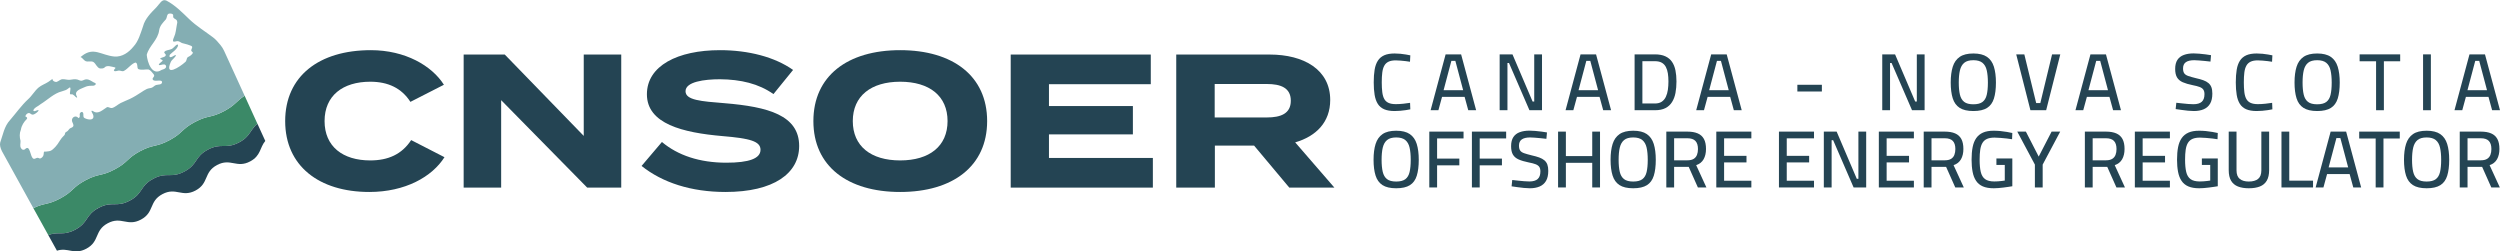
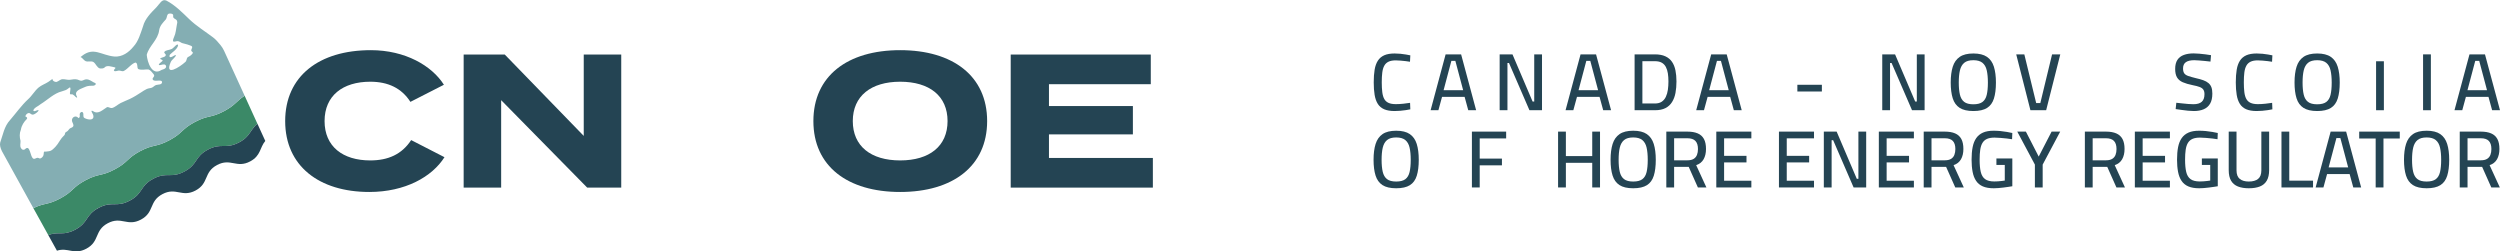
<svg xmlns="http://www.w3.org/2000/svg" width="836" height="84" viewBox="0 0 836 84" fill="none">
  <path d="M86.092 41.407C85.88 41.565 85.686 41.742 85.528 41.918C85.422 42.006 85.333 42.076 85.245 42.182C85.121 42.306 84.998 42.447 84.892 42.57C83.904 43.733 83.427 44.896 82.193 46.059C82.052 46.164 81.911 46.305 81.77 46.429L81.752 46.446C81.593 46.57 81.434 46.693 81.241 46.816C81.047 46.957 80.852 47.098 80.64 47.221C80.429 47.345 80.199 47.468 79.953 47.609C75.384 50.041 74.096 47.609 69.527 50.041C64.958 52.472 66.245 54.922 61.694 57.353C57.107 59.785 55.802 57.353 51.251 59.785C46.681 62.217 47.97 64.648 43.4 67.08C38.849 69.511 37.543 67.08 32.974 69.511C28.405 71.943 29.71 74.374 25.141 76.806C21.084 78.973 19.602 77.299 16.145 78.603C14.556 75.749 12.829 72.63 11.152 69.6C14.997 67.732 15.827 68.648 20.114 66.375C24.683 63.926 24.03 62.71 28.599 60.278C33.168 57.847 33.821 59.063 38.372 56.631C42.959 54.199 42.307 52.983 46.857 50.552C51.445 48.12 52.097 49.336 56.666 46.887C61.218 44.455 60.583 43.239 65.151 40.808C69.722 38.376 70.356 39.592 74.943 37.16C78.859 35.063 78.929 33.865 81.804 32.015L86.092 41.407Z" fill="#3B8967" />
  <path d="M88.713 47.13C86.824 49.371 87.274 52.042 83.67 53.967C79.106 56.399 77.15 52.751 72.587 55.183C68.014 57.615 69.96 61.264 65.397 63.706C60.823 66.138 58.877 62.489 54.305 64.922C49.741 67.354 51.687 71.002 47.124 73.435C42.551 75.877 40.605 72.218 36.041 74.651C31.468 77.093 33.424 80.741 28.851 83.173C24.738 85.366 22.744 82.618 19.043 83.834C18.046 82.043 17.433 80.942 16.138 78.596C19.608 77.303 21.085 78.969 25.14 76.815C29.704 74.383 28.41 71.95 32.973 69.518C37.537 67.086 38.84 69.518 43.404 67.086C47.977 64.644 46.673 62.212 51.245 59.779C55.809 57.348 57.113 59.779 61.686 57.348C66.25 54.915 64.956 52.473 69.519 50.041C74.092 47.609 75.386 50.041 79.959 47.609C80.199 47.475 80.429 47.35 80.64 47.226C80.851 47.092 81.053 46.958 81.244 46.823C81.426 46.689 81.599 46.565 81.752 46.441L81.762 46.431C81.915 46.306 82.059 46.172 82.193 46.057C83.43 44.889 83.909 43.73 84.897 42.572C85.002 42.438 85.117 42.304 85.242 42.18C85.328 42.084 85.424 41.997 85.52 41.911C85.692 41.739 85.884 41.566 86.095 41.403L88.713 47.13Z" fill="#244453" />
  <path d="M64.383 17.904C64.15 18.22 63.864 18.484 63.541 18.705C63.279 18.884 62.786 19.041 62.613 19.314C62.365 19.708 62.429 20.395 61.922 20.767C60.208 22.343 54.86 25.868 57.115 20.705C57.508 19.826 58.715 19.25 58.841 18.387L58.751 18.402C58.292 18.444 57.644 19.05 57.138 19.115C56.517 19.204 56.537 18.442 57.017 18.084C57.803 17.322 58.819 16.756 59.331 15.749C59.567 15.391 59.662 14.86 59.314 14.889C58.606 15.077 58.023 16.242 57.175 16.463C56.466 16.787 55.431 16.741 54.987 17.337C54.672 17.893 55.734 18.031 55.38 18.596C55.109 19.159 54.193 19.142 53.672 19.48C53.139 19.898 54.874 19.909 54.253 20.454C53.92 20.82 53.129 21.252 53.108 21.625C53.241 22.044 54.215 21.485 54.846 21.545C55.444 21.558 55.716 22.159 55.465 22.605C55.151 23.14 54.542 23.139 54.003 23.393C50.813 25.518 49.271 20.792 49.07 18.327C49.891 15.225 52.809 13.458 53.236 10.047C53.497 8.511 54.523 7.546 55.444 6.503C55.923 5.866 55.736 4.655 56.56 4.551C57.06 4.477 57.731 4.58 57.871 4.909C57.996 5.158 57.809 5.611 57.995 5.898C58.243 6.313 58.971 6.377 59.207 6.993C59.304 7.426 59.352 7.505 59.119 8.406C58.85 9.681 58.801 11.166 58.228 12.319C58.098 12.709 57.698 13.423 57.901 13.814C58.211 14.098 58.888 13.762 59.249 13.752C59.874 13.734 60.2 14.055 60.723 14.327C60.952 14.446 61.208 14.497 61.46 14.553C62.263 14.733 63.051 14.979 63.814 15.287C63.962 15.347 64.12 15.417 64.204 15.553C64.48 15.996 63.752 16.581 64.002 17.039C64.136 17.284 64.52 17.406 64.49 17.683C64.48 17.765 64.432 17.837 64.383 17.904ZM74.925 16.967C74.607 16.28 74.201 15.645 73.725 15.064C73.055 14.236 72.05 13.073 71.255 12.509C68.609 10.5 65.716 8.756 63.264 6.395C60.883 4.105 58.589 1.743 55.661 0.21C54.161 -0.477 53.438 1.25 52.362 2.377C50.51 4.263 48.481 6.254 47.828 8.809C47.017 11.117 46.293 13.813 44.635 15.575C43.065 17.514 40.878 19.099 38.267 18.906C33.856 18.5 31.316 15.575 27.4 18.711L26.919 19.085C27.575 19.289 27.985 20.139 28.584 20.425C29.427 20.82 30.565 20.239 31.341 20.811C32.067 21.349 32.447 22.625 33.417 22.89C33.895 22.938 34.445 22.936 34.862 22.665C35.7 21.616 37.347 22.333 38.417 22.534C39.124 22.794 37.659 23.289 38.206 23.711C38.523 23.985 39.2 23.645 39.708 23.596C40.346 23.558 40.92 24.05 41.509 23.666C42.775 23.015 44.083 21.14 45.373 20.907C46.198 21.275 45.714 22.774 46.249 23.095C47.359 23.559 48.655 23.132 49.656 23.222C50.414 23.491 50.808 24.212 51.319 24.761C51.92 25.474 51.245 25.726 51.01 26.321C51.186 27.743 53.987 26.295 54.195 27.416C54.207 28.432 52.903 28.208 52.194 28.429C51.653 28.598 51.287 29.134 50.757 29.325C50.184 29.532 49.639 29.498 49.062 29.769C48.413 30.074 47.816 30.476 47.219 30.869C45.999 31.67 44.759 32.449 43.44 33.074C42.421 33.556 41.361 33.944 40.354 34.45C39.378 34.94 38.514 35.843 37.451 36.122C36.787 36.216 36.353 35.694 35.782 35.837C34.453 36.616 32.901 38.336 31.251 37.244C31.033 37.101 30.714 36.942 30.623 37.077C30.466 37.373 31.127 38.041 31.223 38.692C31.504 40.497 29.233 40.007 28.293 39.486C27.472 39.154 28.296 37.79 27.47 37.432C26.904 37.396 26.509 37.98 26.669 38.532C26.818 39.156 26.343 39.546 26.281 39.477L26.191 39.426C25.262 38.308 23.686 39.371 24.124 40.665C24.275 41.113 24.708 41.716 24.5 42.206C24.298 42.68 23.692 42.699 23.335 42.989C22.962 43.293 22.812 43.748 22.353 44C22.156 44.108 21.927 44.195 21.82 44.391C21.73 44.553 21.746 44.751 21.688 44.926C21.613 45.154 21.422 45.322 21.247 45.485C20.38 46.299 19.891 47.311 19.209 48.26C18.78 48.859 18.283 49.407 17.723 49.888C17.45 50.122 17.16 50.343 16.822 50.463C16.478 50.586 16.106 50.598 15.745 50.649C15.525 50.679 15.303 50.724 15.082 50.706C15.013 50.7 14.944 50.688 14.875 50.696C14.709 50.715 14.671 50.847 14.656 50.993C14.613 51.411 14.612 51.852 14.399 52.227C14.214 52.555 13.924 52.821 13.573 52.962C13.169 53.126 12.904 52.725 12.517 52.764C12.133 52.783 11.644 53.215 11.271 53.097C9.979 52.777 10.214 47.96 8.292 49.962C7.828 50.23 7.349 50.083 7.068 49.592C6.541 48.87 6.901 47.973 6.867 47.134C6.53 45.828 6.464 44.618 6.993 43.338C7.193 41.982 8.031 40.716 8.947 39.814C9.292 39.306 8.868 39.111 8.494 38.952C8.509 38.342 9.412 37.497 10.024 37.906C10.303 38.062 10.575 38.369 10.976 38.334C11.781 38.348 14.134 36.2 12.063 37.007C11.692 37.22 11.197 37.275 11.148 36.925C11.358 35.999 12.867 35.49 13.575 34.839C15.892 33.413 18.091 31.172 20.698 30.547C21.096 30.44 21.56 30.285 21.942 30.131C22.435 29.956 22.878 29.503 23.26 29.259C23.971 29.012 23.127 31.257 23.47 31.498C23.602 31.63 23.964 31.48 24.263 31.562C24.402 31.656 24.681 31.843 24.82 31.936C25.437 32.625 26.237 33.19 25.498 31.837C24.977 30.443 26.789 29.798 27.761 29.372C28.449 29.035 29.154 28.762 29.956 28.7C30.859 28.597 31.579 28.911 32.072 28.092C31.943 27.648 31.275 27.614 30.829 27.249C30.024 26.757 29.221 26.305 28.252 26.657C27.933 26.773 27.636 26.966 27.299 26.996C26.813 27.041 26.369 26.746 25.902 26.605C25.092 26.36 24.246 26.576 23.432 26.676C22.548 26.785 21.815 26.451 20.966 26.483C20.184 26.479 19.614 27.184 18.887 27.404C18.26 27.476 17.465 26.976 17.555 26.36L17.239 26.605C16.902 26.87 16.551 27.134 16.18 27.363C15.05 28.104 13.922 28.421 12.845 29.319C11.539 30.447 10.676 32.068 9.37 33.213C7.183 35.24 5.331 37.865 3.337 40.173C1.414 42.252 0.991 45.054 0.073 47.644C-0.138 48.49 0.127 49.477 0.638 50.534C0.884 51.028 6.865 61.846 11.152 69.6C14.997 67.732 15.827 68.648 20.114 66.375C24.683 63.926 24.03 62.71 28.599 60.278C33.168 57.847 33.821 59.063 38.372 56.631C42.959 54.199 42.307 52.983 46.858 50.552C51.445 48.12 52.097 49.336 56.666 46.887C61.218 44.455 60.583 43.239 65.152 40.808C69.722 38.376 70.356 39.592 74.943 37.16C78.859 35.063 78.929 33.865 81.805 32.015L74.925 16.967Z" fill="#84AEB3" />
  <path d="M466.349 37.13C464.936 37.13 463.772 36.928 462.86 36.534C461.947 36.134 461.236 35.534 460.73 34.727C460.226 33.925 459.87 32.921 459.672 31.72C459.471 30.519 459.375 29.133 459.375 27.56C459.375 25.951 459.471 24.543 459.672 23.333C459.87 22.123 460.23 21.115 460.744 20.313C461.257 19.506 461.968 18.901 462.873 18.493C463.776 18.09 464.944 17.884 466.375 17.884C467.008 17.884 467.648 17.915 468.302 17.981C468.951 18.042 469.561 18.125 470.132 18.226C470.703 18.322 471.194 18.419 471.612 18.506L471.501 20.65C471.125 20.575 470.65 20.51 470.08 20.444C469.509 20.383 468.93 20.326 468.342 20.269C467.753 20.216 467.213 20.19 466.726 20.19C465.752 20.19 464.953 20.334 464.339 20.624C463.724 20.913 463.251 21.356 462.917 21.952C462.578 22.548 462.355 23.307 462.237 24.228C462.118 25.148 462.061 26.262 462.061 27.56C462.061 28.826 462.118 29.918 462.237 30.838C462.355 31.763 462.574 32.518 462.904 33.105C463.228 33.688 463.703 34.122 464.326 34.403C464.949 34.684 465.76 34.824 466.753 34.824C467.512 34.824 468.342 34.78 469.237 34.688C470.132 34.6 470.897 34.499 471.528 34.389L471.612 36.56C471.177 36.648 470.667 36.739 470.08 36.831C469.492 36.919 468.877 36.994 468.232 37.046C467.591 37.099 466.964 37.13 466.349 37.13Z" fill="#244453" />
  <path d="M482.739 30.163H489.277L486.67 20.352H485.341L482.739 30.163ZM478.397 36.858L483.414 18.182H488.597L493.619 36.858H490.985L489.766 32.386H482.22L481 36.858H478.397Z" fill="#244453" />
  <path d="M501.485 36.858V18.182H505.773L512.501 33.956H513.045V18.182H515.648V36.858H511.443L504.604 21.058H504.092V36.858H501.485Z" fill="#244453" />
  <path d="M527.864 30.163H534.402L531.795 20.352H530.465L527.864 30.163ZM523.522 36.858L528.539 18.182H533.722L538.744 36.858H536.11L534.889 32.386H527.345L526.125 36.858H523.522Z" fill="#244453" />
  <path d="M549.215 34.609H553.395C554.335 34.609 555.098 34.407 555.686 34.013C556.274 33.614 556.731 33.07 557.055 32.386C557.384 31.698 557.609 30.918 557.735 30.041C557.863 29.164 557.925 28.23 557.925 27.235C557.925 26.262 557.863 25.363 557.735 24.539C557.609 23.715 557.384 23 557.055 22.382C556.731 21.768 556.274 21.295 555.686 20.962C555.098 20.629 554.335 20.462 553.395 20.462H549.215V34.609ZM546.609 36.858V18.182H553.421C554.812 18.182 555.976 18.401 556.906 18.835C557.841 19.27 558.579 19.883 559.119 20.677C559.662 21.47 560.045 22.425 560.273 23.535C560.497 24.649 560.611 25.88 560.611 27.235C560.611 28.608 560.501 29.879 560.286 31.045C560.07 32.211 559.689 33.228 559.144 34.105C558.605 34.981 557.871 35.661 556.95 36.139C556.024 36.617 554.86 36.858 553.447 36.858H546.609Z" fill="#244453" />
  <path d="M571.548 30.163H578.088L575.481 20.352H574.151L571.548 30.163ZM567.208 36.858L572.224 18.182H577.408L582.429 36.858H579.796L578.575 32.386H571.03L569.809 36.858H567.208Z" fill="#244453" />
  <path d="M601.039 30.597V28.349H609.234V30.597H601.039Z" fill="#244453" />
  <path d="M629.424 36.858V18.182H633.712L640.441 33.956H640.985V18.182H643.588V36.858H639.383L632.544 21.058H632.031V36.858H629.424Z" fill="#244453" />
  <path d="M659.893 34.876C661.232 34.876 662.25 34.617 662.948 34.091C663.642 33.57 664.119 32.768 664.37 31.694C664.625 30.619 664.752 29.26 664.752 27.616C664.752 26.007 664.625 24.649 664.37 23.535C664.119 22.425 663.638 21.58 662.935 21.001C662.228 20.422 661.214 20.133 659.893 20.133C658.555 20.133 657.537 20.422 656.843 21.001C656.145 21.58 655.666 22.421 655.403 23.522C655.141 24.626 655.013 25.99 655.013 27.616C655.013 29.203 655.135 30.541 655.39 31.628C655.645 32.711 656.119 33.522 656.816 34.065C657.51 34.609 658.537 34.876 659.893 34.876ZM659.893 37.13C657.922 37.13 656.391 36.77 655.293 36.056C654.2 35.345 653.433 34.276 652.989 32.86C652.546 31.439 652.322 29.694 652.322 27.616C652.322 25.521 652.55 23.755 653.002 22.316C653.454 20.878 654.227 19.782 655.325 19.024C656.417 18.265 657.94 17.884 659.893 17.884C661.829 17.884 663.343 18.261 664.441 19.011C665.534 19.76 666.306 20.857 666.758 22.303C667.209 23.75 667.439 25.521 667.439 27.616C667.439 29.747 667.215 31.523 666.772 32.939C666.327 34.359 665.56 35.411 664.466 36.1C663.374 36.783 661.846 37.13 659.893 37.13Z" fill="#244453" />
  <path d="M678.973 36.858L674.224 18.182H676.937L680.901 34.473H682.283L686.215 18.182H688.959L684.236 36.858H678.973Z" fill="#244453" />
-   <path d="M698.373 30.163H704.913L702.306 20.352H700.976L698.373 30.163ZM694.033 36.858L699.049 18.182H704.232L709.254 36.858H706.62L705.4 32.386H697.855L696.635 36.858H694.033Z" fill="#244453" />
  <path d="M733.645 37.13C733.065 37.13 732.403 37.09 731.652 37.02C730.901 36.945 730.164 36.858 729.44 36.748C728.715 36.639 728.083 36.551 727.539 36.477L727.759 34.364C728.282 34.416 728.899 34.486 729.616 34.565C730.331 34.648 731.033 34.714 731.717 34.771C732.407 34.824 732.995 34.85 733.482 34.85C734.732 34.85 735.66 34.578 736.265 34.039C736.871 33.495 737.174 32.645 737.174 31.492C737.174 30.856 737.051 30.357 736.804 29.988C736.563 29.616 736.151 29.317 735.572 29.094C734.993 28.866 734.215 28.664 733.241 28.48C731.897 28.212 730.797 27.884 729.927 27.507C729.058 27.125 728.416 26.59 728 25.893C727.588 25.196 727.377 24.254 727.377 23.062C727.377 21.799 727.627 20.786 728.123 20.028C728.623 19.27 729.334 18.717 730.27 18.375C731.2 18.029 732.288 17.858 733.54 17.858C734.096 17.858 734.738 17.888 735.449 17.954C736.164 18.015 736.871 18.095 737.569 18.182C738.263 18.274 738.863 18.362 739.373 18.454L739.179 20.593C738.657 20.523 738.046 20.457 737.349 20.392C736.651 20.33 735.98 20.269 735.33 20.216C734.676 20.164 734.153 20.133 733.754 20.133C732.508 20.133 731.568 20.356 730.945 20.799C730.322 21.242 730.011 21.935 730.011 22.873C730.011 23.596 730.146 24.144 730.419 24.526C730.686 24.903 731.138 25.201 731.775 25.42C732.407 25.635 733.241 25.872 734.268 26.126C735.246 26.34 736.085 26.577 736.779 26.827C737.477 27.082 738.052 27.397 738.503 27.779C738.955 28.156 739.284 28.625 739.495 29.186C739.702 29.747 739.806 30.453 739.806 31.299C739.806 32.693 739.557 33.811 739.06 34.661C738.56 35.512 737.854 36.134 736.928 36.534C736.006 36.928 734.913 37.13 733.645 37.13Z" fill="#244453" />
  <path d="M754.625 37.13C753.212 37.13 752.048 36.928 751.136 36.534C750.222 36.134 749.511 35.534 749.006 34.727C748.502 33.925 748.146 32.921 747.949 31.72C747.747 30.519 747.651 29.133 747.651 27.56C747.651 25.951 747.747 24.543 747.949 23.333C748.146 22.123 748.506 21.115 749.02 20.313C749.533 19.506 750.245 18.901 751.148 18.493C752.052 18.09 753.22 17.884 754.651 17.884C755.284 17.884 755.924 17.915 756.578 17.981C757.228 18.042 757.837 18.125 758.408 18.226C758.979 18.322 759.47 18.419 759.888 18.506L759.777 20.65C759.4 20.575 758.926 20.51 758.356 20.444C757.785 20.383 757.205 20.326 756.618 20.269C756.029 20.216 755.489 20.19 755.002 20.19C754.028 20.19 753.229 20.334 752.614 20.624C752 20.913 751.525 21.356 751.192 21.952C750.854 22.548 750.63 23.307 750.511 24.228C750.394 25.148 750.337 26.262 750.337 27.56C750.337 28.826 750.394 29.918 750.511 30.838C750.63 31.763 750.85 32.518 751.18 33.105C751.504 33.688 751.978 34.122 752.602 34.403C753.225 34.684 754.036 34.824 755.029 34.824C755.788 34.824 756.618 34.78 757.513 34.688C758.408 34.6 759.171 34.499 759.804 34.389L759.888 36.56C759.453 36.648 758.943 36.739 758.356 36.831C757.768 36.919 757.153 36.994 756.508 37.046C755.867 37.099 755.24 37.13 754.625 37.13Z" fill="#244453" />
  <path d="M774.864 34.876C776.202 34.876 777.22 34.617 777.918 34.091C778.611 33.57 779.09 32.768 779.34 31.694C779.595 30.619 779.721 29.26 779.721 27.616C779.721 26.007 779.595 24.649 779.34 23.535C779.09 22.425 778.607 21.58 777.904 21.001C777.199 20.422 776.185 20.133 774.864 20.133C773.524 20.133 772.506 20.422 771.813 21.001C771.115 21.58 770.636 22.421 770.373 23.522C770.11 24.626 769.982 25.99 769.982 27.616C769.982 29.203 770.105 30.541 770.36 31.628C770.615 32.711 771.088 33.522 771.786 34.065C772.48 34.609 773.507 34.876 774.864 34.876ZM774.864 37.13C772.893 37.13 771.36 36.77 770.264 36.056C769.171 35.345 768.402 34.276 767.96 32.86C767.515 31.439 767.292 29.694 767.292 27.616C767.292 25.521 767.521 23.755 767.973 22.316C768.424 20.878 769.196 19.782 770.294 19.024C771.387 18.265 772.909 17.884 774.864 17.884C776.798 17.884 778.313 18.261 779.411 19.011C780.503 19.76 781.276 20.857 781.728 22.303C782.18 23.75 782.408 25.521 782.408 27.616C782.408 29.747 782.184 31.523 781.741 32.939C781.298 34.359 780.53 35.411 779.437 36.1C778.343 36.783 776.816 37.13 774.864 37.13Z" fill="#244453" />
-   <path d="M794.561 36.858V20.488H789.054V18.182H802.621V20.488H797.169V36.858H794.561Z" fill="#244453" />
+   <path d="M794.561 36.858V20.488H789.054V18.182V20.488H797.169V36.858H794.561Z" fill="#244453" />
  <path d="M810.275 36.858V18.182H812.882V36.858H810.275Z" fill="#244453" />
  <path d="M825.119 30.163H831.659L829.052 20.352H827.722L825.119 30.163ZM820.779 36.858L825.795 18.182H830.978L836 36.858H833.366L832.146 32.386H824.601L823.382 36.858H820.779Z" fill="#244453" />
  <path d="M466.889 60.707C468.227 60.707 469.246 60.444 469.944 59.922C470.638 59.396 471.115 58.598 471.366 57.524C471.62 56.445 471.748 55.087 471.748 53.442C471.748 51.834 471.62 50.475 471.366 49.365C471.115 48.252 470.632 47.41 469.931 46.832C469.224 46.253 468.21 45.963 466.889 45.963C465.551 45.963 464.531 46.253 463.839 46.832C463.14 47.41 462.662 48.248 462.398 49.353C462.135 50.453 462.008 51.816 462.008 53.442C462.008 55.034 462.131 56.371 462.385 57.454C462.64 58.537 463.115 59.352 463.812 59.892C464.506 60.435 465.532 60.707 466.889 60.707ZM466.889 62.956C464.918 62.956 463.387 62.601 462.289 61.886C461.196 61.171 460.428 60.106 459.985 58.686C459.542 57.27 459.318 55.52 459.318 53.442C459.318 51.347 459.546 49.58 459.998 48.147C460.45 46.709 461.223 45.608 462.319 44.85C463.412 44.091 464.936 43.715 466.889 43.715C468.825 43.715 470.339 44.087 471.436 44.837C472.528 45.586 473.301 46.687 473.753 48.129C474.205 49.576 474.433 51.347 474.433 53.442C474.433 55.573 474.209 57.349 473.766 58.769C473.323 60.19 472.555 61.242 471.462 61.926C470.37 62.614 468.842 62.956 466.889 62.956Z" fill="#244453" />
-   <path d="M477.958 62.684V44.012H489.409V46.288H480.565V53.035H488V55.288H480.565V62.684H477.958Z" fill="#244453" />
  <path d="M492.206 62.684V44.012H503.657V46.288H494.813V53.035H502.248V55.288H494.813V62.684H492.206Z" fill="#244453" />
-   <path d="M511.579 62.956C511 62.956 510.337 62.92 509.587 62.846C508.836 62.776 508.098 62.684 507.374 62.579C506.651 62.469 506.018 62.377 505.474 62.307L505.693 60.19C506.216 60.246 506.835 60.313 507.55 60.396C508.265 60.474 508.968 60.545 509.653 60.597C510.342 60.654 510.929 60.681 511.416 60.681C512.668 60.681 513.594 60.409 514.199 59.865C514.805 59.325 515.108 58.476 515.108 57.318C515.108 56.687 514.985 56.187 514.74 55.815C514.498 55.446 514.086 55.148 513.506 54.92C512.927 54.696 512.15 54.49 511.176 54.311C509.833 54.039 508.731 53.714 507.862 53.333C506.992 52.956 506.352 52.417 505.934 51.724C505.522 51.027 505.311 50.084 505.311 48.892C505.311 47.625 505.562 46.612 506.058 45.854C506.559 45.096 507.27 44.543 508.204 44.201C509.135 43.859 510.224 43.688 511.474 43.688C512.031 43.688 512.672 43.719 513.383 43.78C514.098 43.846 514.805 43.921 515.503 44.012C516.197 44.1 516.798 44.192 517.307 44.285L517.114 46.423C516.591 46.354 515.982 46.283 515.284 46.222C514.586 46.156 513.914 46.099 513.264 46.042C512.61 45.99 512.089 45.963 511.688 45.963C510.442 45.963 509.503 46.182 508.88 46.626C508.257 47.068 507.945 47.761 507.945 48.699C507.945 49.422 508.081 49.975 508.353 50.352C508.621 50.733 509.073 51.031 509.71 51.246C510.342 51.465 511.176 51.697 512.202 51.952C513.181 52.171 514.019 52.403 514.713 52.658C515.411 52.912 515.986 53.228 516.438 53.605C516.89 53.986 517.22 54.456 517.431 55.017C517.636 55.573 517.741 56.279 517.741 57.129C517.741 58.519 517.492 59.642 516.996 60.487C516.495 61.338 515.788 61.961 514.862 62.36C513.94 62.758 512.848 62.956 511.579 62.956Z" fill="#244453" />
  <path d="M521.021 62.684V44.012H523.628V52.197H532.445V44.012H535.048V62.684H532.445V54.446H523.628V62.684H521.021Z" fill="#244453" />
  <path d="M546.148 60.707C547.487 60.707 548.506 60.444 549.204 59.922C549.896 59.396 550.375 58.598 550.626 57.524C550.881 56.445 551.007 55.087 551.007 53.442C551.007 51.834 550.881 50.475 550.626 49.365C550.375 48.252 549.892 47.41 549.19 46.832C548.483 46.253 547.469 45.963 546.148 45.963C544.809 45.963 543.791 46.253 543.098 46.832C542.399 47.41 541.922 48.248 541.658 49.353C541.395 50.453 541.268 51.816 541.268 53.442C541.268 55.034 541.391 56.371 541.646 57.454C541.899 58.537 542.374 59.352 543.072 59.892C543.766 60.435 544.792 60.707 546.148 60.707ZM546.148 62.956C544.178 62.956 542.646 62.601 541.548 61.886C540.456 61.171 539.687 60.106 539.244 58.686C538.801 57.27 538.577 55.52 538.577 53.442C538.577 51.347 538.805 49.58 539.257 48.147C539.71 46.709 540.482 45.608 541.579 44.85C542.672 44.091 544.195 43.715 546.148 43.715C548.084 43.715 549.598 44.087 550.695 44.837C551.788 45.586 552.562 46.687 553.013 48.129C553.465 49.576 553.693 51.347 553.693 53.442C553.693 55.573 553.469 57.349 553.026 58.769C552.583 60.19 551.815 61.242 550.722 61.926C549.629 62.614 548.102 62.956 546.148 62.956Z" fill="#244453" />
  <path d="M559.825 53.605H564.302C565.171 53.605 565.86 53.442 566.378 53.118C566.892 52.794 567.26 52.346 567.475 51.777C567.695 51.207 567.8 50.562 567.8 49.839C567.8 48.629 567.515 47.726 566.948 47.129C566.378 46.533 565.487 46.235 564.275 46.235H559.825V53.605ZM557.218 62.684V44.012H564.275C565.65 44.012 566.8 44.21 567.722 44.609C568.642 45.003 569.336 45.63 569.798 46.477C570.258 47.327 570.486 48.44 570.486 49.813C570.486 51.167 570.218 52.316 569.687 53.254C569.152 54.192 568.327 54.854 567.203 55.231L570.622 62.684H567.774L564.705 55.801H559.825V62.684H557.218Z" fill="#244453" />
  <path d="M573.932 62.684V44.012H585.655V46.261H576.539V52.114H584.026V54.311H576.539V60.435H585.655V62.684H573.932Z" fill="#244453" />
  <path d="M594.881 62.684V44.012H606.604V46.261H597.488V52.114H604.977V54.311H597.488V60.435H606.604V62.684H594.881Z" fill="#244453" />
  <path d="M609.887 62.684V44.012H614.175L620.905 59.786H621.449V44.012H624.052V62.684H619.847L613.008 46.884H612.494V62.684H609.887Z" fill="#244453" />
  <path d="M628.283 62.684V44.012H640.006V46.261H630.89V52.114H638.378V54.311H630.89V60.435H640.006V62.684H628.283Z" fill="#244453" />
  <path d="M645.896 53.605H650.374C651.242 53.605 651.931 53.442 652.45 53.118C652.963 52.794 653.332 52.346 653.546 51.777C653.767 51.207 653.872 50.562 653.872 49.839C653.872 48.629 653.586 47.726 653.019 47.129C652.45 46.533 651.559 46.235 650.347 46.235H645.896V53.605ZM643.289 62.684V44.012H650.347C651.721 44.012 652.871 44.21 653.792 44.609C654.714 45.003 655.408 45.63 655.869 46.477C656.329 47.327 656.558 48.44 656.558 49.813C656.558 51.167 656.289 52.316 655.758 53.254C655.223 54.192 654.398 54.854 653.274 55.231L656.694 62.684H653.845L650.777 55.801H645.896V62.684H643.289Z" fill="#244453" />
  <path d="M666.732 62.956C665.248 62.956 664.028 62.75 663.071 62.333C662.11 61.917 661.355 61.298 660.807 60.474C660.253 59.654 659.862 58.646 659.639 57.454C659.41 56.262 659.297 54.907 659.297 53.39C659.297 51.798 659.415 50.404 659.651 49.203C659.885 48.002 660.288 46.993 660.859 46.178C661.43 45.367 662.185 44.754 663.124 44.337C664.064 43.921 665.248 43.715 666.678 43.715C667.386 43.715 668.127 43.749 668.904 43.82C669.682 43.894 670.423 43.995 671.129 44.118C671.836 44.245 672.433 44.363 672.921 44.473L672.837 46.56C672.367 46.468 671.784 46.389 671.091 46.314C670.393 46.244 669.682 46.174 668.957 46.113C668.233 46.047 667.575 46.016 666.977 46.016C665.946 46.016 665.103 46.161 664.453 46.45C663.805 46.739 663.295 47.187 662.935 47.791C662.571 48.397 662.325 49.159 662.189 50.084C662.053 51.005 661.988 52.106 661.988 53.39C661.988 55.034 662.11 56.398 662.365 57.48C662.619 58.567 663.098 59.37 663.805 59.892C664.507 60.418 665.538 60.681 666.895 60.681C667.276 60.681 667.684 60.668 668.119 60.637C668.553 60.61 668.971 60.571 669.379 60.518C669.787 60.461 670.125 60.418 670.397 60.382V55.152H667.6V52.982H672.921V62.281C672.595 62.333 672.17 62.399 671.643 62.483C671.121 62.561 670.568 62.64 669.989 62.71C669.409 62.785 668.829 62.842 668.255 62.89C667.675 62.934 667.167 62.956 666.732 62.956Z" fill="#244453" />
  <path d="M680.466 62.684V55.042L674.575 44.012H677.454L681.742 52.36L686.057 44.012H688.932L683.069 55.042V62.684H680.466Z" fill="#244453" />
  <path d="M699.787 53.605H704.263C705.133 53.605 705.821 53.442 706.339 53.118C706.854 52.794 707.222 52.346 707.437 51.777C707.657 51.207 707.761 50.562 707.761 49.839C707.761 48.629 707.477 47.726 706.91 47.129C706.339 46.533 705.449 46.235 704.238 46.235H699.787V53.605ZM697.18 62.684V44.012H704.238C705.61 44.012 706.761 44.21 707.682 44.609C708.604 45.003 709.298 45.63 709.758 46.477C710.22 47.327 710.448 48.44 710.448 49.813C710.448 51.167 710.18 52.316 709.649 53.254C709.114 54.192 708.288 54.854 707.165 55.231L710.584 62.684H707.736L704.667 55.801H699.787V62.684H697.18Z" fill="#244453" />
  <path d="M713.893 62.684V44.012H725.616V46.261H716.5V52.114H723.988V54.311H716.5V60.435H725.616V62.684H713.893Z" fill="#244453" />
  <path d="M735.435 62.956C733.952 62.956 732.731 62.75 731.775 62.333C730.814 61.917 730.059 61.298 729.51 60.474C728.957 59.654 728.566 58.646 728.342 57.454C728.114 56.262 728 54.907 728 53.39C728 51.798 728.119 50.404 728.355 49.203C728.589 48.002 728.993 46.993 729.563 46.178C730.134 45.367 730.889 44.754 731.828 44.337C732.767 43.921 733.952 43.715 735.382 43.715C736.089 43.715 736.831 43.749 737.607 43.82C738.385 43.894 739.127 43.995 739.833 44.118C740.54 44.245 741.136 44.363 741.625 44.473L741.541 46.56C741.071 46.468 740.487 46.389 739.794 46.314C739.096 46.244 738.385 46.174 737.661 46.113C736.936 46.047 736.277 46.016 735.681 46.016C734.65 46.016 733.806 46.161 733.157 46.45C732.508 46.739 731.999 47.187 731.638 47.791C731.274 48.397 731.029 49.159 730.893 50.084C730.757 51.005 730.69 52.106 730.69 53.39C730.69 55.034 730.814 56.398 731.067 57.48C731.322 58.567 731.801 59.37 732.508 59.892C733.21 60.418 734.241 60.681 735.598 60.681C735.98 60.681 736.388 60.668 736.822 60.637C737.257 60.61 737.674 60.571 738.082 60.518C738.491 60.461 738.828 60.418 739.1 60.382V55.152H736.304V52.982H741.625V62.281C741.299 62.333 740.874 62.399 740.347 62.483C739.825 62.561 739.271 62.64 738.692 62.71C738.113 62.785 737.533 62.842 736.958 62.89C736.379 62.934 735.87 62.956 735.435 62.956Z" fill="#244453" />
  <path d="M751.987 62.956C750.578 62.956 749.371 62.758 748.366 62.36C747.36 61.961 746.597 61.32 746.074 60.435C745.548 59.549 745.284 58.366 745.284 56.884V44.012H747.892V56.967C747.892 58.287 748.251 59.238 748.976 59.826C749.7 60.413 750.705 60.707 751.987 60.707C753.343 60.707 754.383 60.413 755.108 59.826C755.832 59.238 756.196 58.287 756.196 56.967V44.012H758.799V56.884C758.799 58.331 758.535 59.506 758.013 60.409C757.486 61.312 756.718 61.961 755.704 62.36C754.69 62.758 753.453 62.956 751.987 62.956Z" fill="#244453" />
  <path d="M762.924 62.684V44.012H765.531V60.409H773.48V62.684H762.924Z" fill="#244453" />
  <path d="M778.69 55.989H785.23L782.623 46.178H781.293L778.69 55.989ZM774.35 62.684L779.367 44.012H784.55L789.572 62.684H786.938L785.717 58.212H778.173L776.953 62.684H774.35Z" fill="#244453" />
  <path d="M794.425 62.684V46.314H788.918V44.012H802.483V46.314H797.033V62.684H794.425Z" fill="#244453" />
  <path d="M811.469 60.707C812.807 60.707 813.825 60.444 814.524 59.922C815.217 59.396 815.696 58.598 815.946 57.524C816.2 56.445 816.328 55.087 816.328 53.442C816.328 51.834 816.2 50.475 815.946 49.365C815.696 48.252 815.213 47.41 814.511 46.832C813.804 46.253 812.79 45.963 811.469 45.963C810.129 45.963 809.111 46.253 808.418 46.832C807.72 47.41 807.242 48.248 806.978 49.353C806.715 50.453 806.589 51.816 806.589 53.442C806.589 55.034 806.711 56.371 806.966 57.454C807.22 58.537 807.693 59.352 808.392 59.892C809.085 60.435 810.112 60.707 811.469 60.707ZM811.469 62.956C809.498 62.956 807.967 62.601 806.869 61.886C805.776 61.171 805.008 60.106 804.565 58.686C804.122 57.27 803.898 55.52 803.898 53.442C803.898 51.347 804.126 49.58 804.578 48.147C805.03 46.709 805.803 45.608 806.899 44.85C807.992 44.091 809.516 43.715 811.469 43.715C813.405 43.715 814.919 44.087 816.016 44.837C817.108 45.586 817.881 46.687 818.333 48.129C818.785 49.576 819.014 51.347 819.014 53.442C819.014 55.573 818.789 57.349 818.346 58.769C817.904 60.19 817.135 61.242 816.042 61.926C814.95 62.614 813.422 62.956 811.469 62.956Z" fill="#244453" />
  <path d="M825.145 53.605H829.623C830.491 53.605 831.18 53.442 831.699 53.118C832.212 52.794 832.581 52.346 832.795 51.777C833.016 51.207 833.121 50.562 833.121 49.839C833.121 48.629 832.835 47.726 832.268 47.129C831.699 46.533 830.808 46.235 829.596 46.235H825.145V53.605ZM822.538 62.684V44.012H829.596C830.97 44.012 832.12 44.21 833.042 44.609C833.963 45.003 834.657 45.63 835.118 46.477C835.578 47.327 835.807 48.44 835.807 49.813C835.807 51.167 835.538 52.316 835.007 53.254C834.472 54.192 833.647 54.854 832.523 55.231L835.943 62.684H833.094L830.026 55.801H825.145V62.684H822.538Z" fill="#244453" />
  <path d="M137.495 46.845L148.634 52.566C144.496 59.111 135.519 64.196 123.494 64.196C106.692 64.196 95.364 55.49 95.364 40.488C95.364 25.486 106.692 16.775 124.003 16.775C135.519 16.775 144.43 21.987 148.442 28.344L137.24 34.065C134.313 29.488 129.797 27.327 123.81 27.327C114.645 27.327 108.536 31.97 108.536 40.488C108.536 49.006 114.645 53.645 123.81 53.645C129.797 53.645 134.379 51.61 137.495 46.845Z" fill="#244453" />
  <path d="M207.744 18.239V62.737H196.354L167.587 33.495V62.737H155.047V18.239H168.795L195.204 45.446V18.239H207.744Z" fill="#244453" />
-   <path d="M267.239 48.813C267.239 57.967 258.773 64.196 242.607 64.196C231.152 64.196 221.539 61.084 214.543 55.49L221.35 47.48C226.63 51.93 233.951 54.407 242.861 54.407C250.498 54.407 254.317 53.008 254.317 50.084C254.317 47.226 250.753 46.27 241.589 45.507C228.351 44.363 216.325 41.439 216.325 31.523C216.325 21.987 226.63 16.775 240.763 16.775C250.306 16.775 259.093 19.063 265.202 23.386L258.645 31.461C253.68 27.962 247.698 26.564 240.763 26.503C235.54 26.503 229.241 27.327 229.241 30.505C229.241 33.495 234.399 33.877 242.352 34.512C256.923 35.718 267.239 38.581 267.239 48.813Z" fill="#244453" />
  <path d="M316.863 40.488C316.863 32.097 310.819 27.327 301.017 27.327C291.282 27.327 285.173 32.097 285.173 40.488C285.173 48.879 291.217 53.645 301.017 53.645C310.819 53.645 316.863 48.879 316.863 40.488ZM271.997 40.488C271.997 25.42 283.391 16.775 301.017 16.775C318.644 16.775 330.101 25.42 330.101 40.488C330.101 55.551 318.644 64.196 301.017 64.196C283.391 64.196 271.997 55.551 271.997 40.488Z" fill="#244453" />
  <path d="M385.517 52.82V62.737H337.979V18.239H384.821V28.156H350.773V35.464H378.837V44.938H350.773V52.82H385.517Z" fill="#244453" />
-   <path d="M423.629 39.278C428.277 39.278 431.648 38.006 431.648 33.684C431.648 29.361 428.277 28.09 423.629 28.09H406.191V39.278H423.629ZM431.139 62.737L419.367 48.686H406.253V62.737H393.335V18.239H424.581C435.976 18.239 444.824 23.259 444.824 33.43C444.824 40.869 440.111 45.573 433.115 47.608L446.22 62.737H431.139Z" fill="#244453" />
</svg>